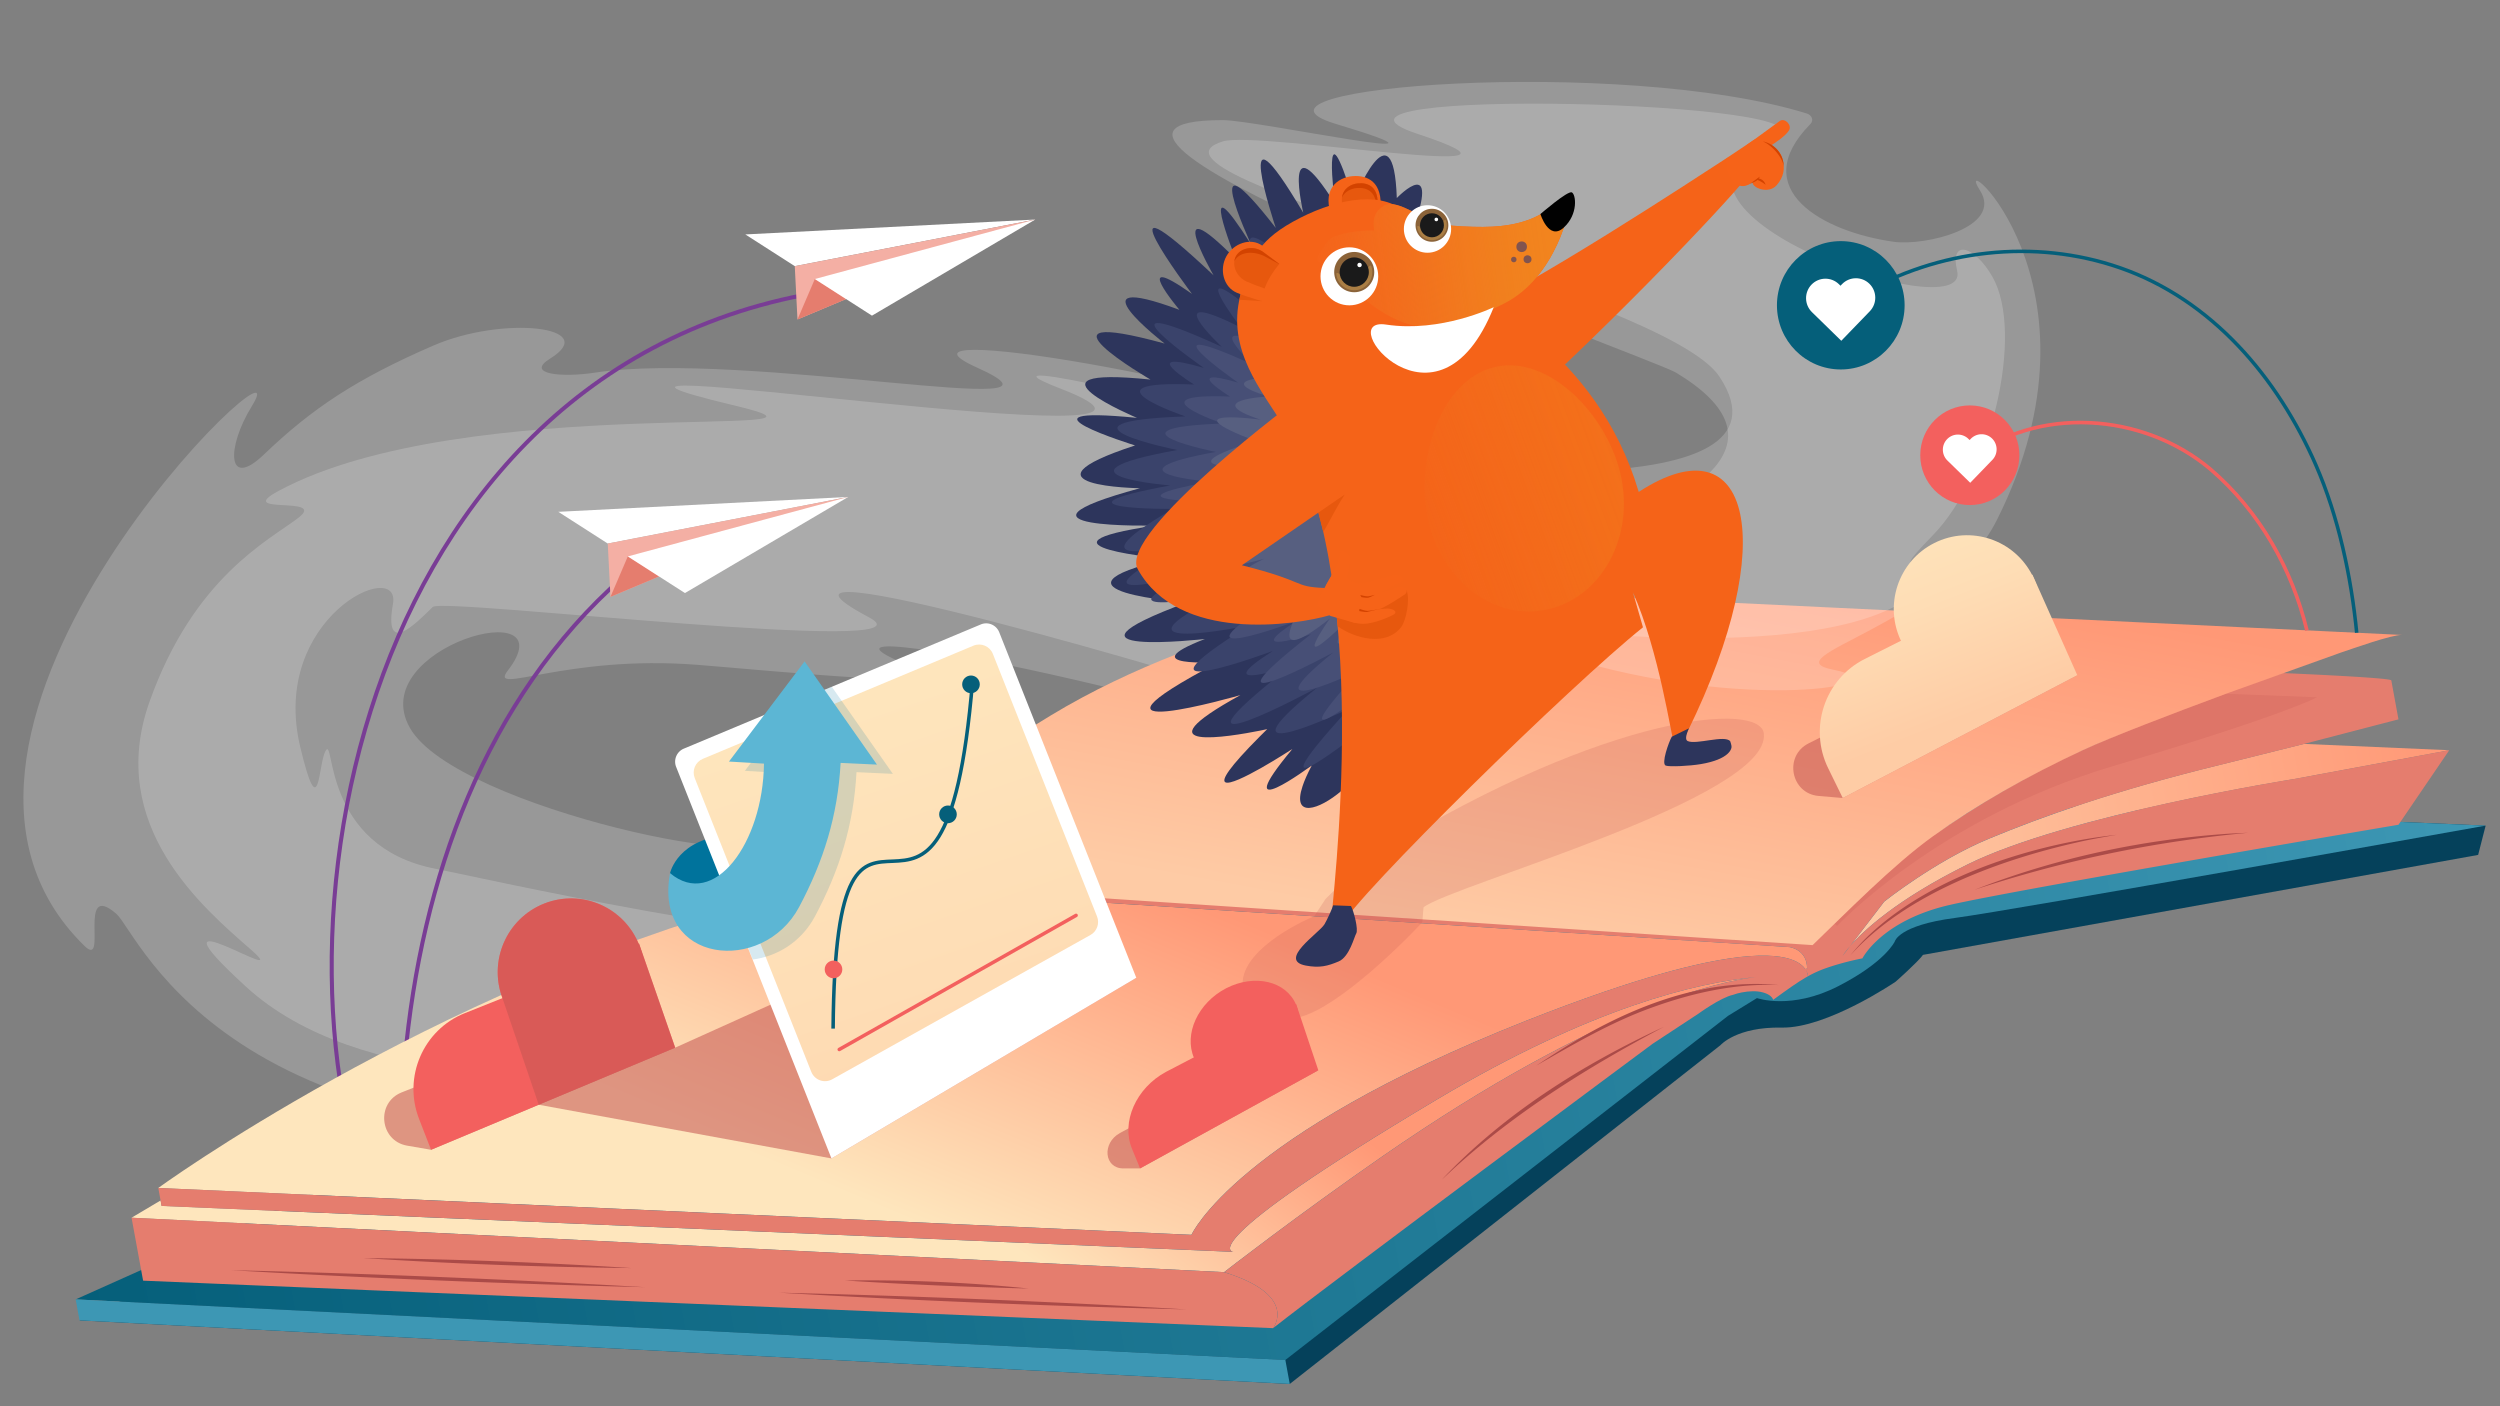
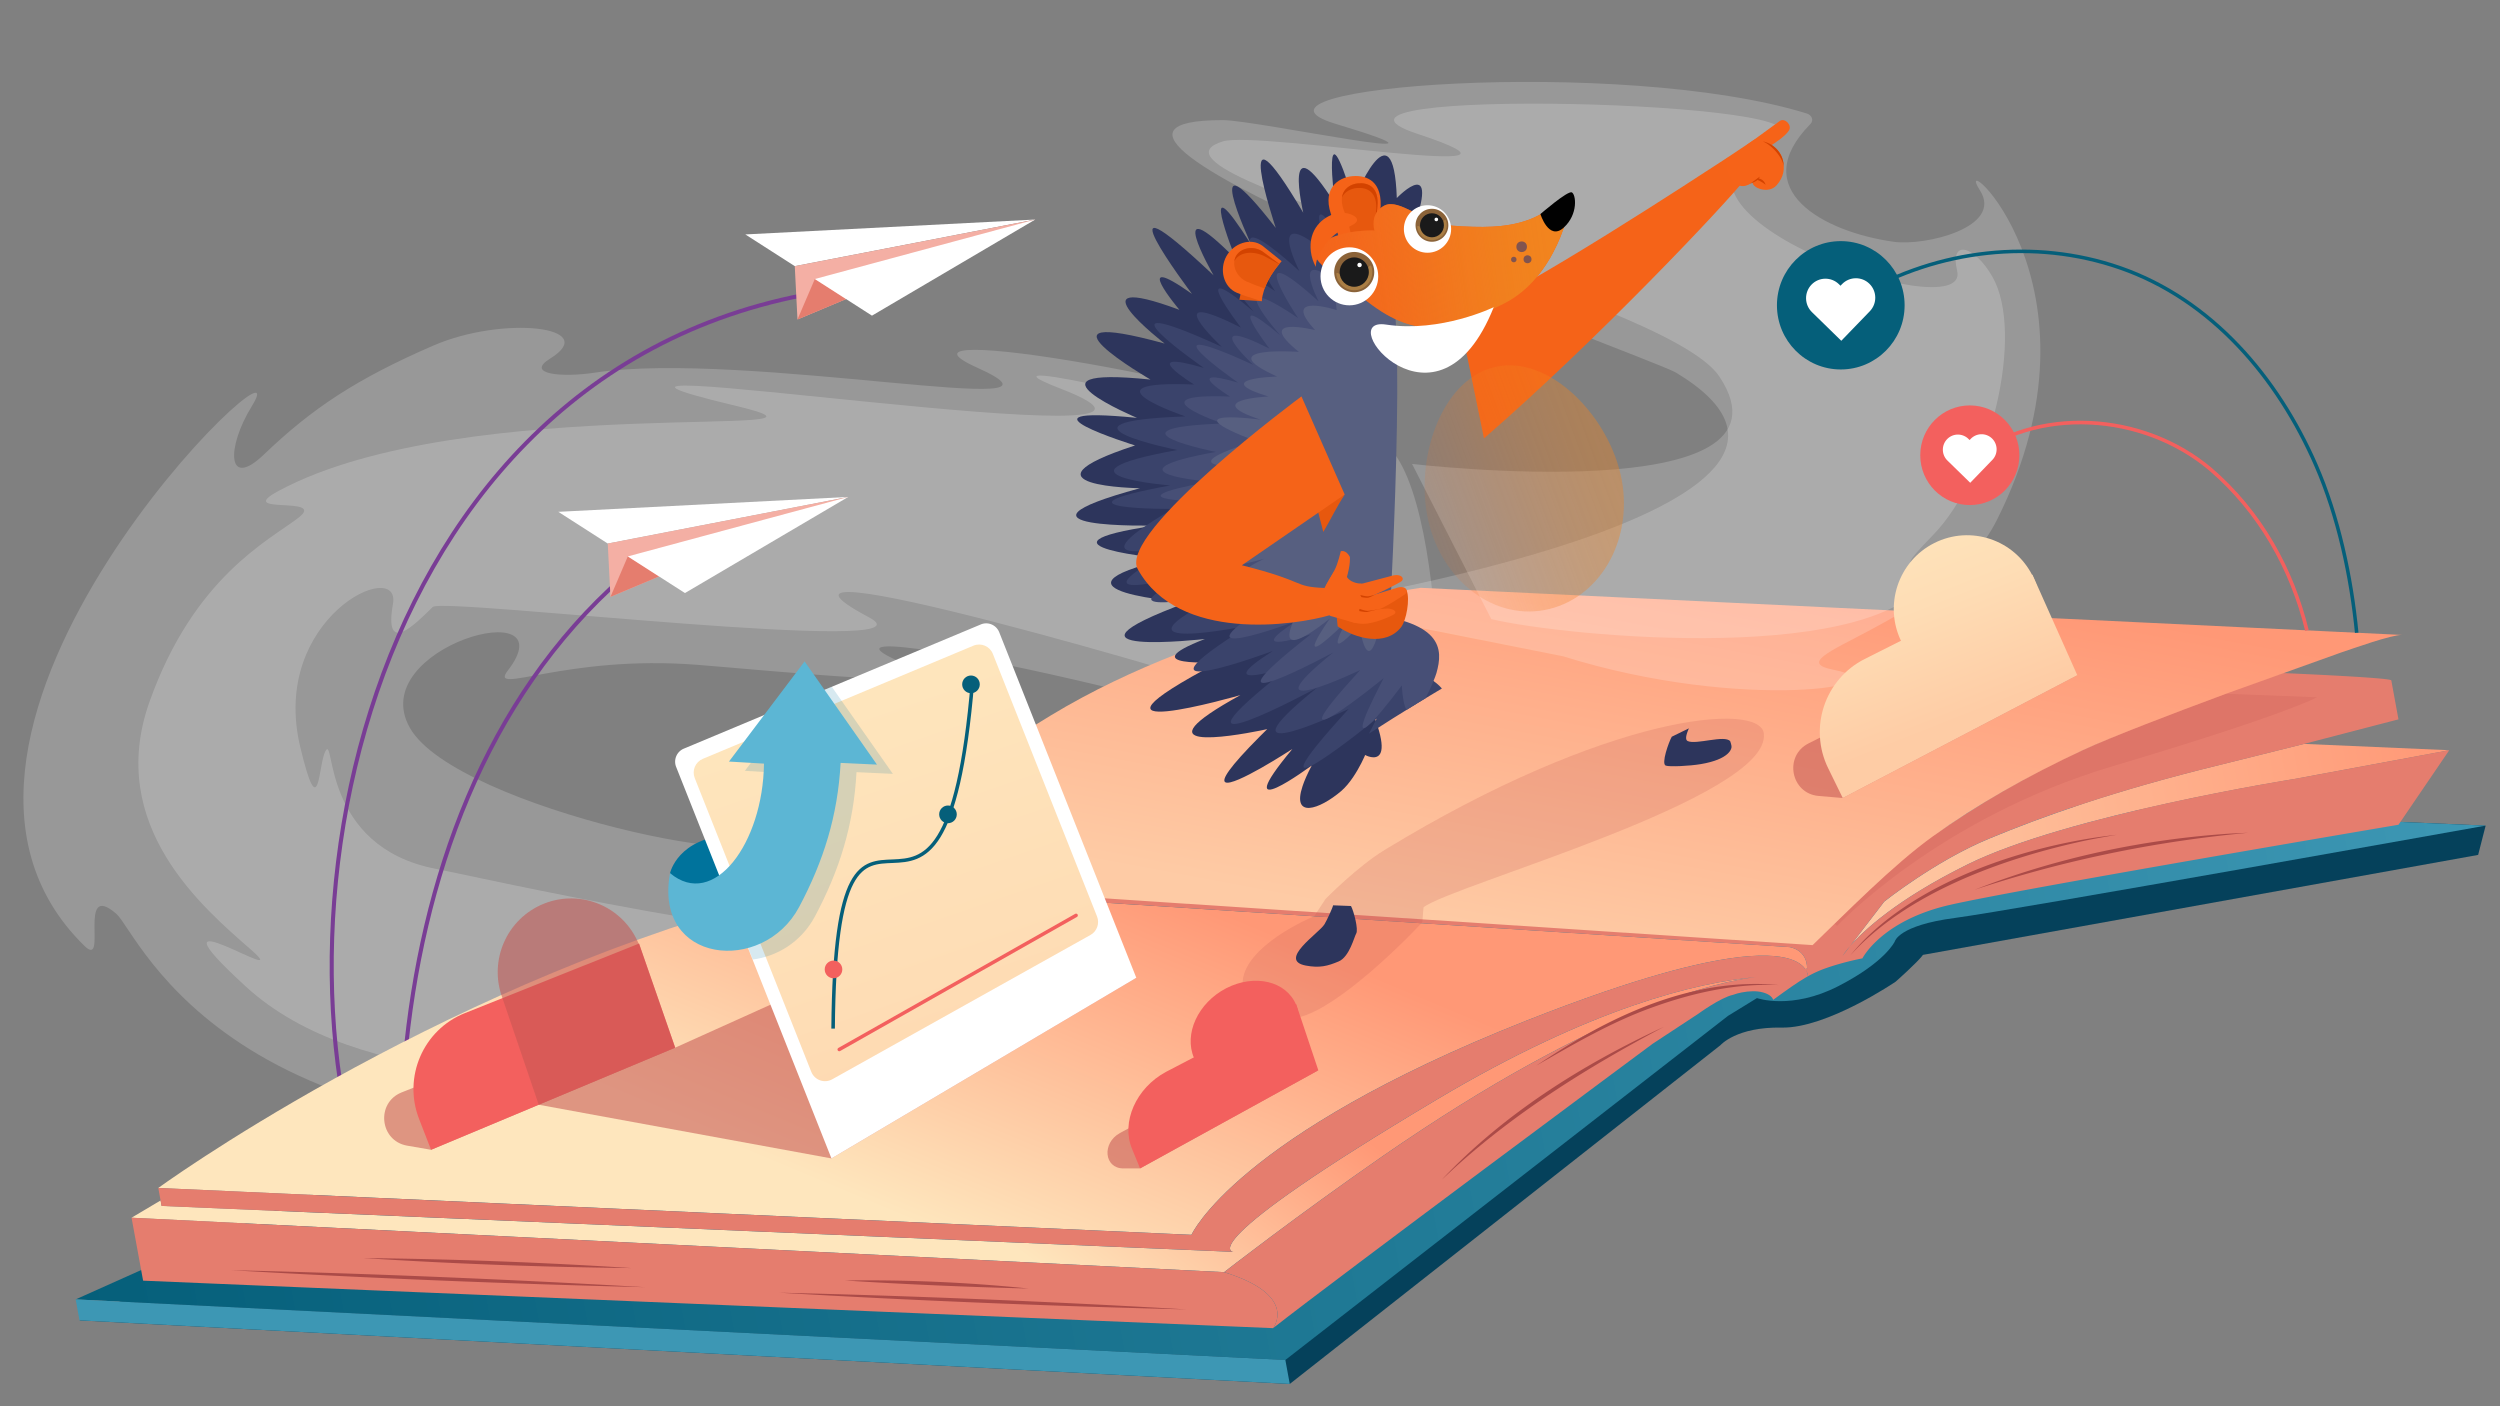
<svg xmlns="http://www.w3.org/2000/svg" viewBox="0 0 704 396">
  <rect x="0" y="0" width="704" height="396" fill="#808080" stroke="none" />
  <style>.B{fill:#fff}.C{fill:#c45653}.D{fill:#f56318}.E{opacity:.19}.F{stroke-miterlimit:10}.G{fill:#e57d6e}.H{fill:#f3605e}.I{fill:#e7580e}.J{opacity:.56}.K{fill:#f66318}.L{fill-rule:evenodd}</style>
  <defs>
    <linearGradient id="A" x1="20.662" y1="362.422" x2="700.759" y2="236.825" href="#O">
      <stop offset="0" stop-color="#055f7a" />
      <stop offset=".542" stop-color="#217b97" />
      <stop offset="1" stop-color="#3d97b4" />
    </linearGradient>
    <linearGradient id="B" x1="251.356" y1="328.037" x2="310.718" y2="249.399" href="#O">
      <stop offset=".021" stop-color="#fee6bd" />
      <stop offset=".876" stop-color="#ff9876" />
    </linearGradient>
    <linearGradient id="C" x1="258.308" y1="347.604" x2="309.899" y2="224.434" href="#B" />
    <linearGradient id="D" x1="517.993" y1="250.32" x2="691.019" y2="218.366" href="#O">
      <stop offset="0" stop-color="#fecba5" />
      <stop offset="1" stop-color="#ff9876" />
    </linearGradient>
    <linearGradient id="E" x1="446.066" y1="268.735" x2="468.505" y2="149.41" href="#D" />
    <linearGradient id="F" x1="436.661" y1="69.469" x2="364.133" y2="79.518" href="#O">
      <stop offset=".004" stop-color="#f2841e" />
      <stop offset=".105" stop-color="#f1831e" stop-opacity=".977" />
      <stop offset=".232" stop-color="#f1811e" stop-opacity=".912" />
      <stop offset=".374" stop-color="#f17e1f" stop-opacity=".805" />
      <stop offset=".527" stop-color="#f07920" stop-opacity=".655" />
      <stop offset=".688" stop-color="#f07421" stop-opacity=".463" />
      <stop offset=".853" stop-color="#ef6d22" stop-opacity=".231" />
      <stop offset="1" stop-color="#ef6724" stop-opacity="0" />
    </linearGradient>
    <linearGradient id="G" x1="461.61" y1="125.274" x2="387.355" y2="152.641" href="#O">
      <stop offset=".007" stop-color="#f2841e" />
      <stop offset=".107" stop-color="#f1831e" stop-opacity=".977" />
      <stop offset=".234" stop-color="#f1811e" stop-opacity=".912" />
      <stop offset=".376" stop-color="#f17e1f" stop-opacity=".805" />
      <stop offset=".528" stop-color="#f07920" stop-opacity=".655" />
      <stop offset=".689" stop-color="#f07421" stop-opacity=".463" />
      <stop offset=".854" stop-color="#ef6d22" stop-opacity=".231" />
      <stop offset="1" stop-color="#ef6724" stop-opacity="0" />
    </linearGradient>
    <linearGradient id="H" x1="528.255" y1="148.57" x2="549.939" y2="203.46" href="#O">
      <stop offset="0" stop-color="#fee5bc" />
      <stop offset=".425" stop-color="#feddb5" />
      <stop offset="1" stop-color="#fecca5" />
    </linearGradient>
    <linearGradient id="I" x1="542.689" y1="143.012" x2="564.3" y2="197.715" href="#H" />
    <linearGradient id="J" x1="238.717" y1="199.262" x2="299.848" y2="376.501" href="#H" />
    <path id="K" d="M223.806 74.945l-13.922-8.93 81.638-4.193-67.717 13.123z" />
    <path id="L" d="M223.806 74.945l.763 15.021 66.953-28.143-67.717 13.123z" />
    <path id="M" d="M245.545 88.889l-16.088-10.319 62.066-16.747-45.978 27.066z" />
    <path id="N" d="M387.048 64.912s-1.483-4.867 2.81-7.034 11.086 5.104 19.173 5.682 14.868.651 21.14-1.562 11.069-7.294 11.702-5.436-3.713 21.639-18.399 28.947-23.988 10.604-38.369-.558-18.007-13.146-12.454-16.797 14.398-3.243 14.398-3.243z" />
    <linearGradient id="O" gradientUnits="userSpaceOnUse" />
  </defs>
  <g class="B">
    <path d="M406.197 273.154c-40.915.995-79.813-21.672-92.529-28.624-16.011-8.754 21.666 30.222-48.458 2.215-61.752-24.663-67.316-26.674-53.345-12.894 13.948 13.757-83.378-6.024-96.4-28.818-13.013-22.778 44.723-38.511 27.528-16.196-5.599 7.267 16.375-4.543 53.393-1.618 19.64 1.552 78.764 7.42 63.319 1.614-61.431-23.092 130.945 18.649 139.381 35.093 8.769 17.092 9.733-90.78-10.784-99.948-35.913-16.048-144.491-34.556-113.152-20.456 34.75 15.635-65.595-5.036-107.689 1.42-9.152 1.404-19.696.465-12.559-3.953 14.581-9.026-13.208-12.233-32.982-3.635-21.695 9.434-34.05 17.654-47.634 30.663-10.362 9.924-10.639-1.877-3.326-13.71 16.134-26.102-108.744 91.869-47.18 152.063 6.775 6.624-2.214-18.702 8.971-9.045 6.469 5.585 32.824 76.505 182.6 58.992 56.883-6.651 12.213 41.113 39.475 21.952 44.753-31.454 136.59-55.833 164.939-60.184 93.048-14.283-13.57-4.93-13.57-4.93z" class="E" />
    <path d="M198.909 299.462c-36.632 5.799-98.244 7.115-129.559-21.545s14.806 1.319 1.418-10.414-41.126-34.914-28.646-69.935 33.46-45.315 41.878-51.731-18.462-.648-5.495-7.626c52.589-28.301 170.479-13.967 128.409-24.008-79.338-18.936 150.707 17.969 91.537-4.853-29.546-11.396 48.761 7.344 69.946 14.721 22.312 7.77 9.458 81.144-10.526 73.678-13.635-5.093-157.893-47.625-113.138-23.895 21.198 11.24-120.096-5.668-122.867-2.94-5.122 5.041-13.799 13.843-11.204-.854 2.354-13.328-34.874 3.794-26.103 40.343 5.424 22.601 5.025 5.004 7.061 1.154 2.804-5.3-1.399 26.932 31.228 33.132 8.157 1.55 103.807 23.201 133.075 19.631 30.433-3.712-57.013 35.142-57.013 35.142z" class="E" />
  </g>
  <path d="M112.004 354.894C70.285 281.59 94.328 106.156 229.378 82.517M113.99 298.487c4.573-50.632 22.469-101.686 61.434-135.959" fill="none" stroke="#793d95" stroke-width="1.145" class="F" />
  <use href="#K" class="B" />
  <use href="#L" fill="#f4afa4" />
  <path d="M229.457 78.569l-4.887 11.397 13.686-5.753-8.799-5.644z" class="G" />
  <g class="B">
    <use href="#M" />
    <use href="#K" x="-52.664" y="78.115" />
  </g>
  <use href="#L" x="-52.664" y="78.115" fill="#f4afa4" />
  <path d="M176.793 156.684l-4.887 11.396 13.686-5.753-8.799-5.644z" class="G" />
  <use href="#M" x="-52.664" y="78.115" class="B" />
  <path d="M70.031 374.318l293.167 15.404 121.292-95.405s4.489-5.198 17.238-4.946 32.1-12.943 32.1-12.943 6.244-5.524 7.688-7.538l156.329-28.15 2.114-8.249-347.515-14.915-330.052 154.24 47.64 2.503z" fill="#05415b" />
  <path d="M361.957 382.969l124.646-96.901 8.154-5.005s9.704 3.436 22.967-3.391 15.842-12.543 15.842-12.543.979-4.546 16.927-6.634 149.465-26.003 149.465-26.003l-347.515-14.915L21.306 365.906l340.651 17.063z" fill="url(#A)" />
  <path d="M389.503 325.481c61.213-42.339 95.302-49.21 104.861-50.326-16.224 1.493-45.924 8.388-89.639 34.406-70.338 41.864-57.434 42.96-57.434 42.96L45.505 339.591l-.283-1.539-8.181 4.856 307.67 15.33s20.641-16.053 44.792-32.757z" fill="url(#B)" />
  <path d="M503.914 266.705l-271.799-17.625c-96.019 21.905-177.438 78.156-187.54 85.446l6.119.277 284.828 12.919s12.407-27.912 94.178-60.257c8.104-3.205 15.369-5.887 21.904-8.131 11.806-4.053 21.197-6.657 28.657-8.221 20.116-4.218 26.239-.908 28.085 1.75l.517-.096c.073-5.412-4.949-6.064-4.949-6.064z" fill="url(#C)" />
  <g class="G">
    <path d="M508.82 273.651c.033-.311.04-.598.044-.881l-.517.096c-1.846-2.659-7.969-5.968-28.085-1.75-7.46 1.564-16.851 4.168-28.657 8.221-6.536 2.244-13.801 4.926-21.904 8.131-81.771 32.344-94.178 60.257-94.178 60.257L50.694 334.804l-4.882-.221-1.237-.056.93 5.065 301.786 12.931s-12.904-1.096 57.434-42.96c43.715-26.019 73.415-32.913 89.639-34.406-9.558 1.115-43.648 7.986-104.86 50.326-24.151 16.704-44.792 32.757-44.792 32.757s.69.189 1.758.574c18.979 6.497 12.027 15.197 12.027 15.197 17.442-13.713 106.87-80.071 106.87-80.071l12.953-8.515s6.186-4.519 9.728-5.288c.743-.271 1.54-.498 2.413-.665 2.135-.408 4.203-.473 5.877-.032 1.656.437 2.66 1.167 3.002 2.103 3.985-2.909 6.709-4.856 9.217-6.308l.568-.321c-.027-.305-.108-.752-.335-1.265l.031.003z" />
    <path d="M346.47 358.812l-1.758-.574-307.67-15.33 3.256 17.726 318.199 13.375s6.952-8.7-12.027-15.197z" />
  </g>
  <path d="M560.01 236.214c-15.173 6.309-29.415 17.682-29.415 17.682l-9.625 12.547c3.699-4.266 12.999-13.077 33.106-23.017 28.28-13.979 91.762-24.019 91.762-24.019l43.869-8.145-40.892-1.775-23.675 5.906c-29.521 7.227-49.958 14.512-65.13 20.821z" fill="url(#D)" />
  <path d="M645.838 219.407s-63.481 10.04-91.762 24.019c-20.107 9.939-29.407 18.751-33.106 23.017l-.769 1.002-1.319 1.719s.345-.583 1.186-1.64a33.84 33.84 0 0 1 .902-1.081l9.625-12.547s14.242-11.373 29.415-17.682 35.609-13.594 65.13-20.821l23.675-5.906 26.593-6.918-2.016-10.973c-.121-.659-21.332-1.662-30.619-2.069-19.729 6.688-44.645 15.864-64.852 25.667-10.187 5.327-20.726 11.428-30.82 18.26-20.481 14.518-310.187 12.117-310.187 12.117s.562-.69 1.82-2.002l-6.619 5.512 271.8 17.625s5.022.652 4.949 6.064a9.23 9.23 0 0 1-.044.881l-.031-.003c.227.514.309.96.335 1.265a32.13 32.13 0 0 1 4.96-2.24c1.277-.455 2.564-.858 3.776-1.206 3.636-1.043 6.597-1.593 6.597-1.593s5.313-10.588 24.461-15.016 126.498-22.612 126.498-22.612l14.291-20.984-43.869 8.145z" class="G" />
  <path d="M544.392 235.439c-11.24 8.032-19.055 16.232-27.832 24.663l.774.63s28.309-30.288 77.63-44.973 57.527-19.409 57.527-19.409l-25.663-.982c-15.609 5.778-32.41 12.225-40.261 15.862-15.712 7.278-29.936 15.464-42.174 24.21z" opacity=".2" class="C" />
  <path d="M400.042 165.53s-58.372 8.219-104.094 35.911c-36.435 22.067-52.276 36.977-57.214 42.128-1.236 1.29-1.8 1.978-1.82 2.002.135-.165 38.127 5.051 40.347 5.174l233.167 15.402c8.777-8.431 22.723-22.675 33.963-30.708 12.238-8.746 26.462-16.932 42.174-24.21 7.851-3.637 24.652-10.084 40.261-15.862l32.421-11.62c3.009-.983 14.282-5.079 17.237-4.946L400.042 165.53z" fill="url(#E)" />
  <g class="B">
    <path d="M440.188 184.814c51.014 16 97.521 8.031 76.114 3.787-18.363-3.64 31.022-12.359 45.989-42.102 33.679-66.928-13.568-106.565-4.768-92.939 6.745 10.445-15.4 15.764-24.238 14.528-19.955-2.791-41.592-14.763-23.461-33.177 1.012-1.028.373-2.518-1.005-2.945-52.12-16.164-166.653-7.311-132.653 2.929 43.688 13.157-22.247-1.074-31.808-1.074-66.275 0 120.655 66.919 127.629 71.126 64.349 38.816-104.054 65.527-104.054 65.527l72.254 14.341z" class="E" />
    <path d="M419.948 174.342c20.853 4.978 111.343 13.617 124.178-13.491 5.326-11.248-16.238 6.68.108-10.068s25.964-56.805 16.841-72.828c-4.965-8.72-12.134-10.891-9.937-1.68 4.086 17.139-97.357-17.87-51.803-37.506 23.804-10.261-141.11-14.612-100.217-1.098 44.107 14.576-44.718-.943-54.758 2.144-30.376 9.339 124.368 42.843 139.847 66.257 24.917 37.69-86.574 24.568-86.574 24.568l22.315 43.703z" class="E" />
  </g>
  <path fill="#3d97b4" d="M361.957 382.969l1.24 6.753-340.806-17.907-1.085-5.909 340.651 17.063z" />
  <path d="M501.019 277.407c-12.199-.572-24.36 2.17-35.777 6.296-11.508 4.131-22.097 10.336-32.678 16.405 2.546-1.697 5.127-3.337 7.718-4.968 17.995-11.224 39.169-19.874 60.737-17.733h0zm-32.361 11.697c-21.053 11.127-41.469 23.787-59.148 39.836l-3.498 3.248c17.524-18.571 39.577-32.432 62.647-43.084h0zM219.353 364.02c36.917.851 77.93 2.55 114.818 4.713-36.949-.868-77.947-2.535-114.818-4.713h0zm-154.327-6.335c37.522.875 79.206 2.603 116.7 4.79-37.555-.893-79.224-2.587-116.7-4.79h0zm172.832 2.898c17.261-.235 34.646.501 51.823 2.272-16.703-.406-35.153-1.19-51.822-2.272h0zm-135.578-6.315a1418.76 1418.76 0 0 1 75.566 2.822 1418.25 1418.25 0 0 1-75.566-2.822h0zm418.755-85.214c16.568-20.462 49.592-31.225 75.084-33.976-3.121.529-7.295 1.26-10.322 1.942-22.445 5.008-49.063 14.621-64.762 32.033h0zm35.006-18.488c22.993-9.016 47.535-14.229 72.17-15.838l4.936-.233-4.914.497c-24.519 2.611-48.79 7.798-72.192 15.573h0z" fill="#ab4b48" />
  <g fill="none" class="F">
    <path d="M523.806 83.085c21.917-12.829 49.095-16.037 73.18-7.678 25.89 8.985 44.453 30.998 55.181 55.589 6.341 14.534 9.941 31.437 11.481 47.189" stroke="#055f7a" />
    <path d="M554.105 129.687c19.313-15.597 49.313-13.597 68.313 2.403 14 12 23 28.162 27.208 45.422" stroke="#f3605e" stroke-width="1.023" />
  </g>
  <ellipse cx="518.363" cy="85.971" rx="17.975" ry="18.07" fill="#055f7a" />
  <path d="M518.713 80.016l-.43.445-.442-.432c-2.16-2.11-5.612-2.059-7.711.112h0c-2.099 2.171-2.049 5.642.111 7.752l.442.432 7.822 7.64 7.599-7.864.43-.445c2.098-2.171 2.049-5.642-.111-7.752h0c-2.16-2.11-5.612-2.059-7.711.112z" class="B" />
  <ellipse cx="554.701" cy="128.195" rx="13.958" ry="14.032" class="H" />
  <path d="M554.973 123.571l-.334.345-.343-.335a4.22 4.22 0 0 0-5.988.087h0c-1.63 1.686-1.591 4.381.087 6.02l.343.335 6.074 5.933 5.901-6.107.334-.345c1.63-1.686 1.591-4.381-.087-6.02h0a4.22 4.22 0 0 0-5.988.087z" class="B" />
  <path d="M350.454 279.784c1.867 5.048 7.965 7.211 13.317 6.978 10.135-.442 29.809-19.614 36.76-27.042l.324-4.197c7.194-6.057 98.028-30.841 95.841-48.992-1.089-9.033-43.887-5.543-106.802 32.824-7.75 4.726-16.617 13.79-16.617 13.79l-3.218 4.881c-7.201 3.007-23.223 11.971-19.604 21.759z" opacity=".2" class="C" />
  <path d="M410.878 89.284c17.824-6.956 67.815-39.895 75.422-44.819.814-.528 6.026 4.908 5.718 5.3-6.245 7.937-42.404 46.157-74.126 73.688" class="D" />
  <path d="M325.373 147.986c-38.973 5.704 3.363 9.404 3.363 9.404-38.69 9.076 5.559 12.236 5.559 12.236-42.33 15.656 5.002 10.316 5.002 10.316-21.077 8.147 3.91 6.482 3.91 6.482-46.68 24.519 6.096 9.315 6.096 9.315-29.702 16.311-2.67 11.634 5.424 10.026l2.123-.446-2.034 2.017c-17.688 17.763-8.355 13.824.24 8.968 4.428-2.51 8.655-5.255 8.887-5.404-18.953 22.742 5.459 4.636 5.459 4.636-1.238 2.342-2.094 4.282-2.613 5.873-3.05 9.186 4.704 6.602 10.863 1.373 2.48-2.106 4.519-5.59 5.699-7.89.69-1.35 1.075-2.292 1.075-2.292-.073.013 12.354 6.726-3.106-22.933-3.387-6.498.054-8.911-2.337-14.989-6.221-15.757 6.763-22.615 8.297-37.838.723-7.248-16.377-16.503-13.638-24.189 6.342-17.832-4.939-24.087 6.825-26.756 8.066-1.829 15.885-17.157 15.885-17.157 10.788-27.326-3.014-12.972-3.014-12.972-.933-27.394-12.171.744-12.171.744-9.204-29.856-5.267.823-5.267.823-15.105-24.002-8.904 2.569-8.904 2.569-20.981-35.525-8.108 3.142-7.738 4.286-22.419-28.876-7.397 3.654-6.897 4.743-15.99-25.272-4.739 3.072-4.359 4.03-20.899-21.135-6.753 3.715-6.262 4.568-34.477-32.51-6.603 4.519-6.084 5.227-18.066-12.75-3.528 4.49-3.528 4.49-31.532-11.672-4.165 9.499-4.165 9.499-40.592-11.125-3.99 10.138-3.99 10.138-38.983-3.983-3.803 10.785-3.803 10.785-37.529-3.708-.537 7.765-.537 7.765-35.249 11.539 1.363 12.052 1.363 12.052-42.776 11.645 4.379 10.5 4.379 10.5z" fill="#2d355c" />
  <path d="M339.588 160.506c-37.245 15.058 4.812 6.898 4.812 6.898-36.462 17.82 7.451 8.698 7.451 8.698-38.885 24.164 6.609 7.185 6.609 7.185-19.298 12.305 4.901 4.332 4.901 4.332-41.685 32.627 7.51 6.062 7.51 6.062-30.725 24.809 8.936 5.938 8.936 5.938-32.694 35.687 7.865 2.73 7.865 2.73l-2.167 4.244 6.799-4.339c4.539-2.88 9.125-5.654 13.735-8.375-3.434-4.016-10.905-6.476-27.257-12.166-30.92-10.579-30.573-41.227-25.046-68.968s39.277-35.504 39.277-35.504c11.97-31.819-1.959-11.307-1.959-11.307-5.343-22.489-11.766 3.843-11.766 3.843-13.934-22.297-5.026 2.082-5.026 2.082-18.791-15.883-8.338 4.487-8.338 4.487-26.765-24.193-6.859 5.644-6.859 5.644-27.209-18.293-6.017 5.771-6.017 5.771-20.157-17.008-3.607 4.489-3.607 4.489-24.346-12.268-5.38 5.415-5.38 5.415-39.492-17.978-5.062 5.931-5.062 5.931-19.794-5.748-2.735 4.684-2.735 4.684-32.781-1.298-2.482 8.979-2.482 8.979-41.627 1.533-2.277 9.461-2.277 9.461-38.887 7.04-1.958 9.977-1.958 9.977-37.379 6.879.746 6.61.746 6.61-32.632 18.943 3.327 9.658 3.327 9.658-40.039 20.991 5.972 7.54 5.972 7.54z" fill="#3a436b" />
  <path d="M349.15 155.655c-31.44 12.722 4.063 5.834 4.063 5.834-30.75 15.034 6.275 7.328 6.275 7.328-32.8 20.402 5.551 6.09 5.551 6.09-16.255 10.424 4.132 3.684 4.132 3.684-35.178 27.542 6.316 5.109 6.316 5.109-25.875 20.927 7.545 4.987 7.545 4.987-27.598 30.068 6.596 2.297 6.596 2.297-15.833 30.384 5.108 2.041 5.108 2.041.222 3.605.701 5.76 1.331 6.893l5.324-3.285c1.574-2.858 2.865-6.232 3.103-7.075 1.938-6.787 2.083-15.005-22.816-17.005-21.647-1.769-25.058-19.953-23.331-38.8.605-6.213 1.632-12.364 2.805-18.169 4.634-23.36 33.088-29.904 33.088-29.904 10.052-26.835-1.7-9.543-1.7-9.543-4.517-18.931-9.959 3.228-9.959 3.228-11.766-18.827-4.277 1.76-4.277 1.76-15.775-13.431-6.981 3.74-6.981 3.74-22.604-20.439-5.786 4.693-5.786 4.693-22.925-15.408-5.027 4.856-5.027 4.856-16.97-14.385-3.034 3.752-3.034 3.752-20.557-10.312-4.557 4.572-4.557 4.572-33.278-15.191-4.268 5.018-4.268 5.018-16.67-4.891-2.274 3.915-2.274 3.915-27.653-1.059-2.09 7.587-2.09 7.587-35.108 1.335-1.914 8-1.914 8-32.75 5.946-1.655 8.378-1.655 8.378-31.549 5.756.586 5.538.586 5.538-27.514 15.924 2.763 8.106 2.763 8.106-33.749 17.712 5.081 6.375 5.081 6.375z" fill="#474f76" />
  <path d="M388.734 80.388s-.922-18.358-6.462 3.108c0 0-7.896-9.974-5.859 3.828 0 0-16.116-5.211-6.076 5.633 0 0-17.64-4.392-4.582 6.132 0 0-25.512-1.818-6.106 6.951 0 0-19.307.485-2.437 5.616 0 0-19.44.868-2.251 6.514 0 0-26.554-3.571-1.364 6.051 0 0-27.225 7.808-1.512 7.093 0 0-24.731 5.103.447 7.065 0 0-12.409 6.729-.003 6.933 0 0-23.604 15.382.982 5.775 0 0-27.547 14.226 2.476 6.273 0 0-15.759 7.193 1.736 5.695 0 0-17.329 11.375 2.809 4.743 0 0-13.214 11.316 5.906 2.758 0 0-11.464 19.125 8.05 3.628 0 0-12.257 17.265 4.608.87 0 0-7.411 13.14 3.717 1.091 0 0 2.231 16.572 5.922-.674l2.705-3.367s6.038-108.202-2.707-91.715z" fill="#575f80" />
  <path d="M387.593 71.007l-9.483.785s-1.262-6.61-2.721-9.964c-3.701-8.505 1.364-11.885 5.494-12.227h0c4.13-.342 8.68 1.537 7.82 9.771l-1.108 11.635z" class="D" />
  <path d="M387.107 66.312l-6.508.539s-.866-4.536-1.868-6.837c-2.54-5.837.936-8.156 3.77-8.391h0c2.834-.235 5.956 1.055 5.366 6.705l-.761 7.984z" class="I" />
  <path d="M382.501 51.623c-1.966.163-4.237 1.333-4.598 3.981.809-1.726 2.616-2.528 4.219-2.66 2.834-.235 5.956 1.055 5.366 6.705l-.637 6.685.255-.021.76-7.984c.59-5.65-2.532-6.94-5.366-6.705z" fill="#d34300" />
-   <path d="M459.836 166.817c7.386 16.56 10.9 41.124 11.332 41.368 2.927 1.623 3.168-.382 4.109-2.3 26.12-53.258 17.714-87.893-13.811-67.358-11.955-40.419-45.826-53.342-51.793-62.539-3.737-5.76-7.281-10.441-14.378-16.542-7.096-6.095-20.381-3.047-31.215 2.995-10.829 6.034-11.576 11.455-13.917 17.917-5.725 15.806 3.622 27.608 10.166 37.793 27.49 42.783 14.572 135.632 14.426 143.017-.016.681 2.354.503 2.661-.099 4.631-9.117 65.056-68.284 85.243-84.42" class="D" />
  <path d="M348.996 84.409l6.3.406-.897-6.668-4.591 2.572-.812 3.689z" class="I" />
  <path d="M360.91 73.553l-5.361-4.312c-3.318-2.478-8.19-.714-10.203 2.927s-.895 8.611 2.911 10.257c1.463.633 4.305 1.554 7.039 2.389.406-4.164 2.745-7.984 5.613-11.262z" class="D" />
  <path d="M360.245 74.335l-4.555-3.4c-2.744-1.929-6.365-1.108-7.641 1.201s-.04 5.756 3.018 7.159c1.075.493 3.056 1.237 5.046 1.953.893-2.48 2.387-4.799 4.133-6.912z" class="I" />
  <path d="M360.211 74.376l.041-.05-4.563-3.391c-2.744-1.93-6.365-1.108-7.641 1.201a3.99 3.99 0 0 0-.459 1.421l.03-.064c1.418-2.564 5.135-2.955 8.485-1.334l4.108 2.217z" fill="#d34300" />
  <use href="#N" class="K" />
  <use href="#N" fill="url(#F)" />
  <path d="M433.782 60.28s7.656-6.643 8.836-6.109 1.887 6.173-2.301 9.951-6.535-3.842-6.535-3.842z" fill="#010101" />
  <g fill="#81544f">
    <ellipse cx="428.5" cy="69.485" rx="1.488" ry="1.496" />
    <ellipse cx="426.284" cy="73.082" rx=".775" ry=".779" />
    <ellipse cx="430.149" cy="73.01" rx="1.12" ry="1.126" />
  </g>
  <ellipse cx="379.981" cy="77.812" rx="8.126" ry="8.169" class="B" />
  <ellipse cx="381.35" cy="76.622" rx="5.643" ry="5.673" fill="#8b6339" />
  <path d="M386.306 75.506c.613 2.752-1.108 5.482-3.846 6.099a5.08 5.08 0 0 1-6.066-3.866c-.613-2.752 2.772 1.982 5.509 1.365s3.789-6.35 4.403-3.598z" fill="#dba756" opacity=".4" />
  <ellipse cx="381.35" cy="76.622" rx="4.114" ry="4.136" fill="#1a1a1a" />
  <g class="B">
    <circle cx="382.852" cy="74.618" r=".622" />
    <ellipse cx="401.984" cy="64.484" rx="6.654" ry="6.69" />
  </g>
  <ellipse cx="403.235" cy="63.437" rx="4.621" ry="4.646" fill="#8b6339" />
  <path d="M407.294 62.523c.502 2.253-.908 4.489-3.149 4.994a4.16 4.16 0 0 1-4.968-3.166c-.502-2.253 2.27 1.623 4.511 1.118s3.103-5.2 3.605-2.947z" fill="#dba756" opacity=".4" />
  <ellipse cx="403.235" cy="63.437" rx="3.369" ry="3.387" fill="#1a1a1a" />
  <g class="B">
    <circle cx="404.466" cy="61.796" r=".509" />
    <path d="M420.637 86.501s-14.913 7.259-30.318 4.902 14.462 34.83 30.318-4.902z" />
  </g>
  <path d="M470.769 207.461c-.834 1.482-3.054 7.65-1.684 8.139 1.054.377 6.658.113 9.845-.424 8.028-1.353 8.913-4.331 8.633-5.264-.038-.128-.249-1.077-.335-1.181-1.533-1.863-9.551 1.043-11.957-.041-1.072-.483.006-2.805.311-3.59l-4.814 2.361zm-90.326 47.668c.752 1.38 2.153 6.641 1.46 7.76-.533.861-1.896 6.572-4.93 7.846-3.104 1.303-5.34 1.902-9.238 1.172-8.037-1.505 3.736-9.151 5.228-11.613.627-1.036 2.282-4.559 2.439-5.358l5.041.193z" fill="#2d355c" />
  <path d="M372.643 149.798c2.093-3.519 3.769-7.113 6.035-10.525l-.016-.022-7.737 3.911 1.717 6.635zm21.914 26.801c1.466-1.891 2.553-7.915 1.558-10.29-.792-1.889-16.664 5.919-19.948 4.686l.512 5.368c4.86 3.426 13.555 5.81 17.878.235z" class="I" />
  <path d="M378.663 139.251l-28.958 19.927c18.55 4.66 14.166 6.005 23.205 6.396.967.041 2.103 7.505 1.627 7.646-9.657 2.859-42.638 7.863-54.144-12.937-5.719-10.339 46.098-48.654 46.098-48.654" class="D" />
  <g class="K">
    <g class="L">
      <path d="M373.607 167.951s5.537 1.945 9.752.842 10.292-4.515 11.006-4.916c1.509-.847.227-2.506-2.386-1.737l-8.128 2.146s-6.2 1.064-9.257-.605l-.986 4.269z" />
      <path d="M378.968 173.265s1.178.574 5.792-.412 9.643-4.794 10.438-5.197c1.679-.851 1.047-2.902-1.639-2.188l-7.998 2.454s-4.277-1.326-6.622-2.782l.03 8.124z" />
      <path d="M379.241 174.628s2.259 1.029 4.57 1.04c3.322.016 7.943-2.199 8.615-2.591 1.42-.829-.336-1.964-2.546-1.661l-4.554.39s-4.766-.649-6.716-2.231l.631 5.053z" />
    </g>
    <path d="M379.123 163.042c1.291-4.235.992-6.23.992-6.23-1.142-2.142-2.562-1.571-2.562-1.571s-.788 3.566-1.774 5.355l-2.19 3.956c-.631 1.168 1.31 4.1 2.465 4.268l3.068-5.78z" />
    <path d="M381.63 175.421l-6.992-1.964-3.739-2.995s1.068-3.919 4.804-9.521c.591-.887 3.355 1.162 3.611 1.569.465.739 1.639 1.715 3.929 1.848 0 0 2.772 1.643 2.199 5.545 0 0-.863 4.034-3.812 5.519z" class="L" />
  </g>
  <path d="M388.771 171.417l-3.856.923c-.553.059-2.159-.264-2.159-.264l.075-.615s1.642.572 2.226.569c.921-.005 3.714-.614 3.714-.614zm-5.379-3.258s1.381.247 1.857.167c.513-.086 1.965-.845 1.965-.845s-1.555.444-2.071.456c-.548.013-2.095-.385-2.095-.385l.343.607z" fill="#d44300" />
  <path d="M371.562 71.46c-.555 1.063-1.043 2.258-1.014 3.689-1.519-2.659-1.84-5.954-1.161-8.459s2.243-4.281 4.078-5.419c1.758-1.09 3.857-1.671 6.098-1.153 2.019.467 3.76 1.77 1.548 3.091-1.761 1.052-3.68 1.547-5.312 2.912-1.681 1.407-3.122 3.207-4.237 5.339z" class="D" />
  <g class="K">
    <path d="M501.17 34.084l-9.367 6.819 2.149 2.814s7.891-4.03 9.795-6.944l.029-.046c.928-1.52-1.21-3.658-2.606-2.642z" />
    <path d="M486.233 44.506c-.028-.005 7.757-5.176 7.757-5.176 1.976-.577 7.001 1.873 7.983 5.431.729 2.642.37 5.071-1.664 7.397-2.309 2.64-7.024.691-6.789-.887 0 0-3.152 2.912-5.693-.589-2.204-3.036-1.592-6.176-1.592-6.176z" />
  </g>
  <g fill="#d44300">
    <path d="M496.37 39.815a7.3 7.3 0 0 1 4.253 2.5 7.37 7.37 0 0 1 1.676 4.657s-.001-1.711-2.101-4.181c-2.014-2.369-3.828-2.976-3.828-2.976zm-.825 9.925c-.415 1.234-1.76 1.57-2.744 2.02" />
    <path d="M495.1 50.234c1.053.147 1.786.779 2.093 1.802 0 0-1.269-1.071-2.594-1.463-.03-.009.501-.339.501-.339z" />
  </g>
  <path d="M456.691 135.193c3.193 17.385-6.552 33.768-21.767 36.593s-29.855-9.358-33.049-26.743 4.674-39.038 19.889-41.863 31.733 14.629 34.927 32.014z" fill="url(#G)" opacity=".4" />
  <path d="M584.97 190.142l-32.836-2.363-42.839 21.555c-7.033 3.539-5.011 14.134 2.825 14.805l6.804.582 66.047-34.579z" class="C J" />
  <path d="M584.97 190.142l-12.645-28.33-47.211 23.754c-11.267 5.669-15.866 19.419-10.296 30.78l4.106 8.374 66.047-34.579z" fill="url(#H)" />
  <path d="M535.466 180.756c5.096 10.255 17.495 14.415 27.696 9.292s14.339-17.589 9.243-27.843-17.495-14.415-27.696-9.292-14.339 17.589-9.243 27.843z" fill="url(#I)" />
  <path d="M190.133 295.019l-32.514-5.182-44.519 17.786c-7.309 2.92-6.197 13.65 1.553 14.993l6.729 1.166 68.751-28.763z" class="C J" />
  <g class="H">
    <path d="M190.133 295.019l-10.184-29.315-49.062 19.601c-11.708 4.678-17.463 17.981-12.881 29.78l3.377 8.697 68.751-28.763z" />
-     <path d="M141.611 281.404c4.203 10.656 16.203 15.869 26.802 11.644s15.785-16.289 11.582-26.945-16.203-15.869-26.802-11.643-15.785 16.289-11.582 26.945z" />
  </g>
  <path d="M319.986 275.351l-85.846 50.863-82.437-15.117-10.216-30.026c-3.973-10.576 1.224-22.427 11.71-26.608 10.476-4.179 22.322.862 26.65 11.281l.104-.04 10.184 29.317 52.44-23.639 77.412 3.969z" class="C J" />
  <path d="M188.683 245.876s2.157-10.105 17.285-10.747 6.023 21.434 6.023 21.434-22.448-3.79-23.309-10.687z" fill="#00739c" />
  <path d="M319.986 275.351l-85.846 50.863-28.221-71.14-5.796-14.614-9.723-24.498a3.99 3.99 0 0 1 2.157-5.143l22.13-9.257 8.171-3.416 53.332-22.302c2.035-.855 4.368.134 5.191 2.195l38.605 97.313z" class="B" />
  <path d="M307.081 263.284l-72.733 40.649c-2.195 1.226-4.961.236-5.892-2.108l-32.819-82.717c-.843-2.125.167-4.538 2.269-5.417l76.215-31.872c2.146-.897 4.607.144 5.468 2.315l29.337 73.941c.776 1.956-.014 4.187-1.845 5.21z" fill="url(#J)" />
  <path d="M234.604 289.655c.747-94.06 31.06.985 39.276-97.93" fill="none" stroke="#055f7a" class="F" />
  <g fill="#055f7a">
    <ellipse cx="273.429" cy="192.717" rx="2.479" ry="2.492" />
    <ellipse cx="266.949" cy="229.323" rx="2.479" ry="2.492" />
  </g>
  <ellipse cx="234.715" cy="272.989" rx="2.479" ry="2.492" class="H" />
  <path d="M251.433 217.919l-10.241-.477c-.797 14.868-4.79 27.652-11.709 40.625-3.862 7.241-10.73 11.289-17.499 12.124l-7.757-19.559c8.334-3.355 15.201-17.27 15.385-32.976l-9.856-.589 14.664-19.424 9.807-4.252 17.206 24.529z" fill="#00739c" opacity=".16" />
  <path d="M225.012 255.451c6.908-12.964 10.907-25.76 11.706-40.619l10.235.479-20.38-29.053-21.297 28.196 9.861.583c-.277 22.435-14.158 41.175-26.455 30.839-4.729 25.611 26.189 28.604 36.329 9.575z" fill="#5cb6d4" />
  <path d="M371.241 301.397l-23.538.336-32.313 17.32c-5.183 2.844-4.457 9.983.954 9.977l4.698-.006 50.199-27.626z" class="C J" />
  <g class="H">
    <path d="M371.241 301.397l-6.25-18.66-36.621 19.088c-8.51 4.555-12.719 14.251-9.583 21.705l2.255 5.494 50.199-27.626z" />
    <path d="M336.234 297.912c2.834 6.724 11.383 8.836 19.226 4.719 7.916-4.118 12.25-12.906 9.55-19.63-2.772-6.724-11.652-8.836-19.701-4.719-7.977 4.118-11.981 12.906-9.075 19.63z" />
  </g>
  <path fill="none" stroke="#f3605e" stroke-linecap="round" d="M236.336 295.534l66.683-37.759" class="F" />
</svg>